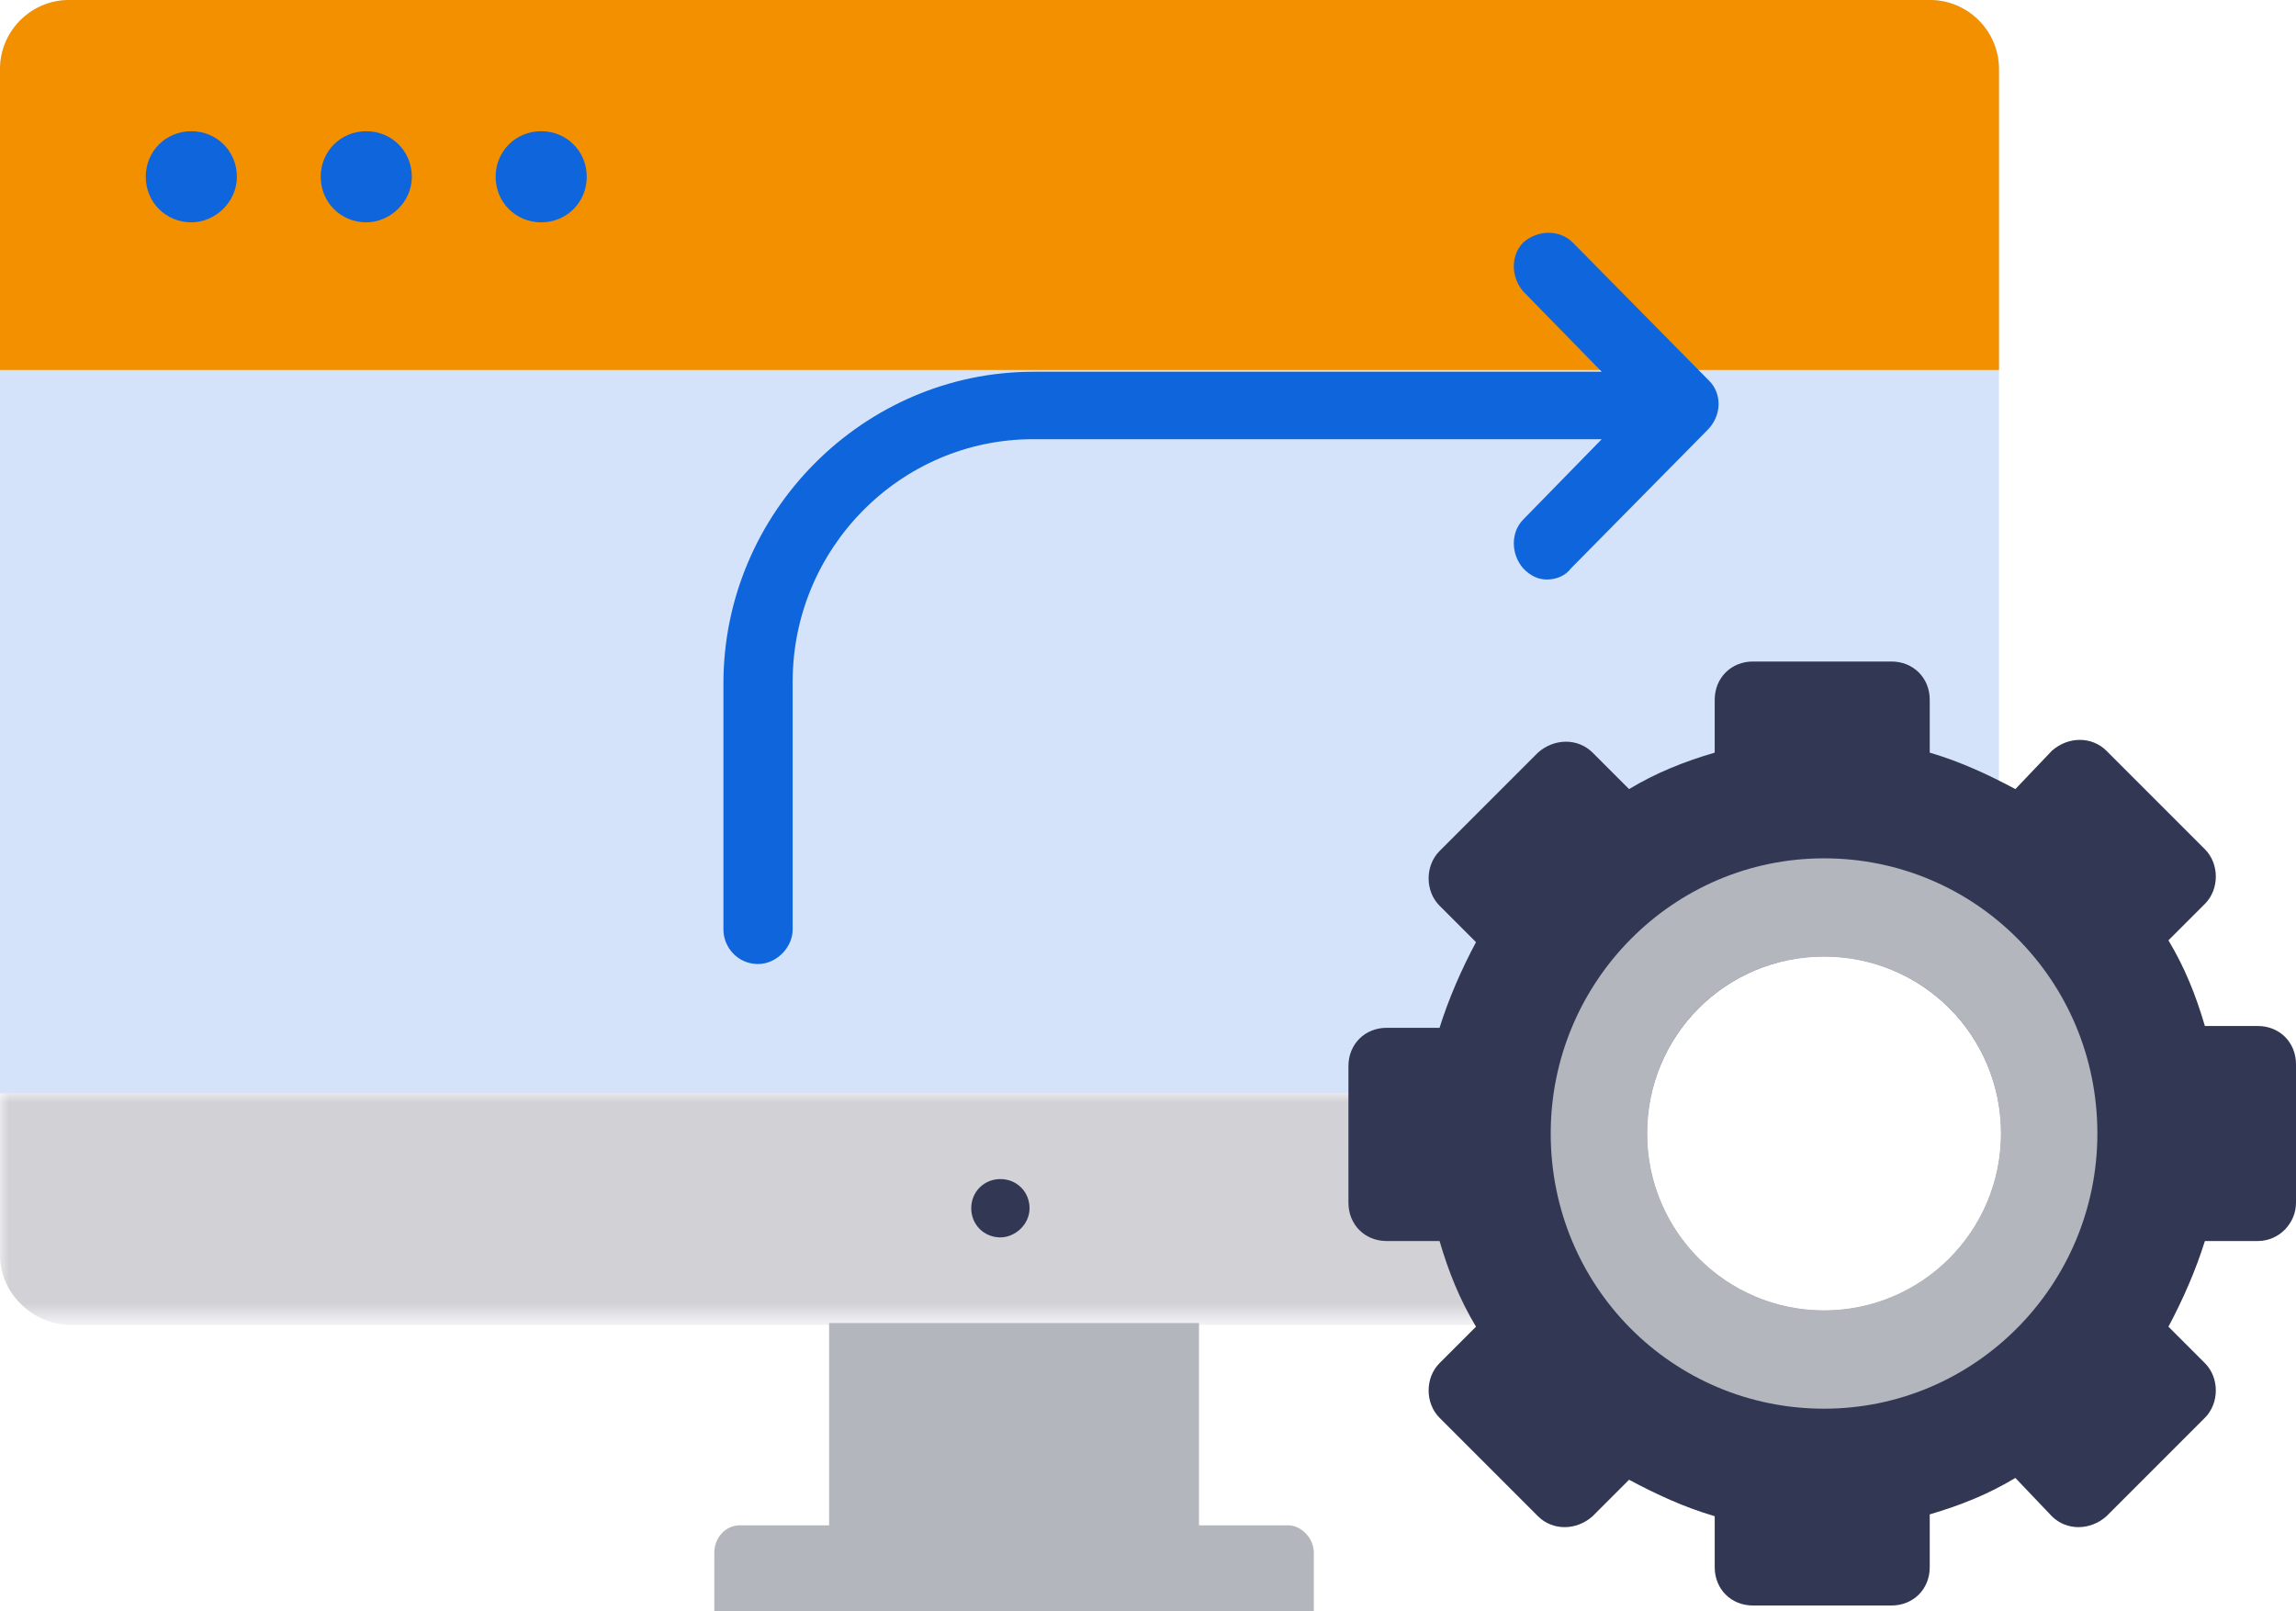
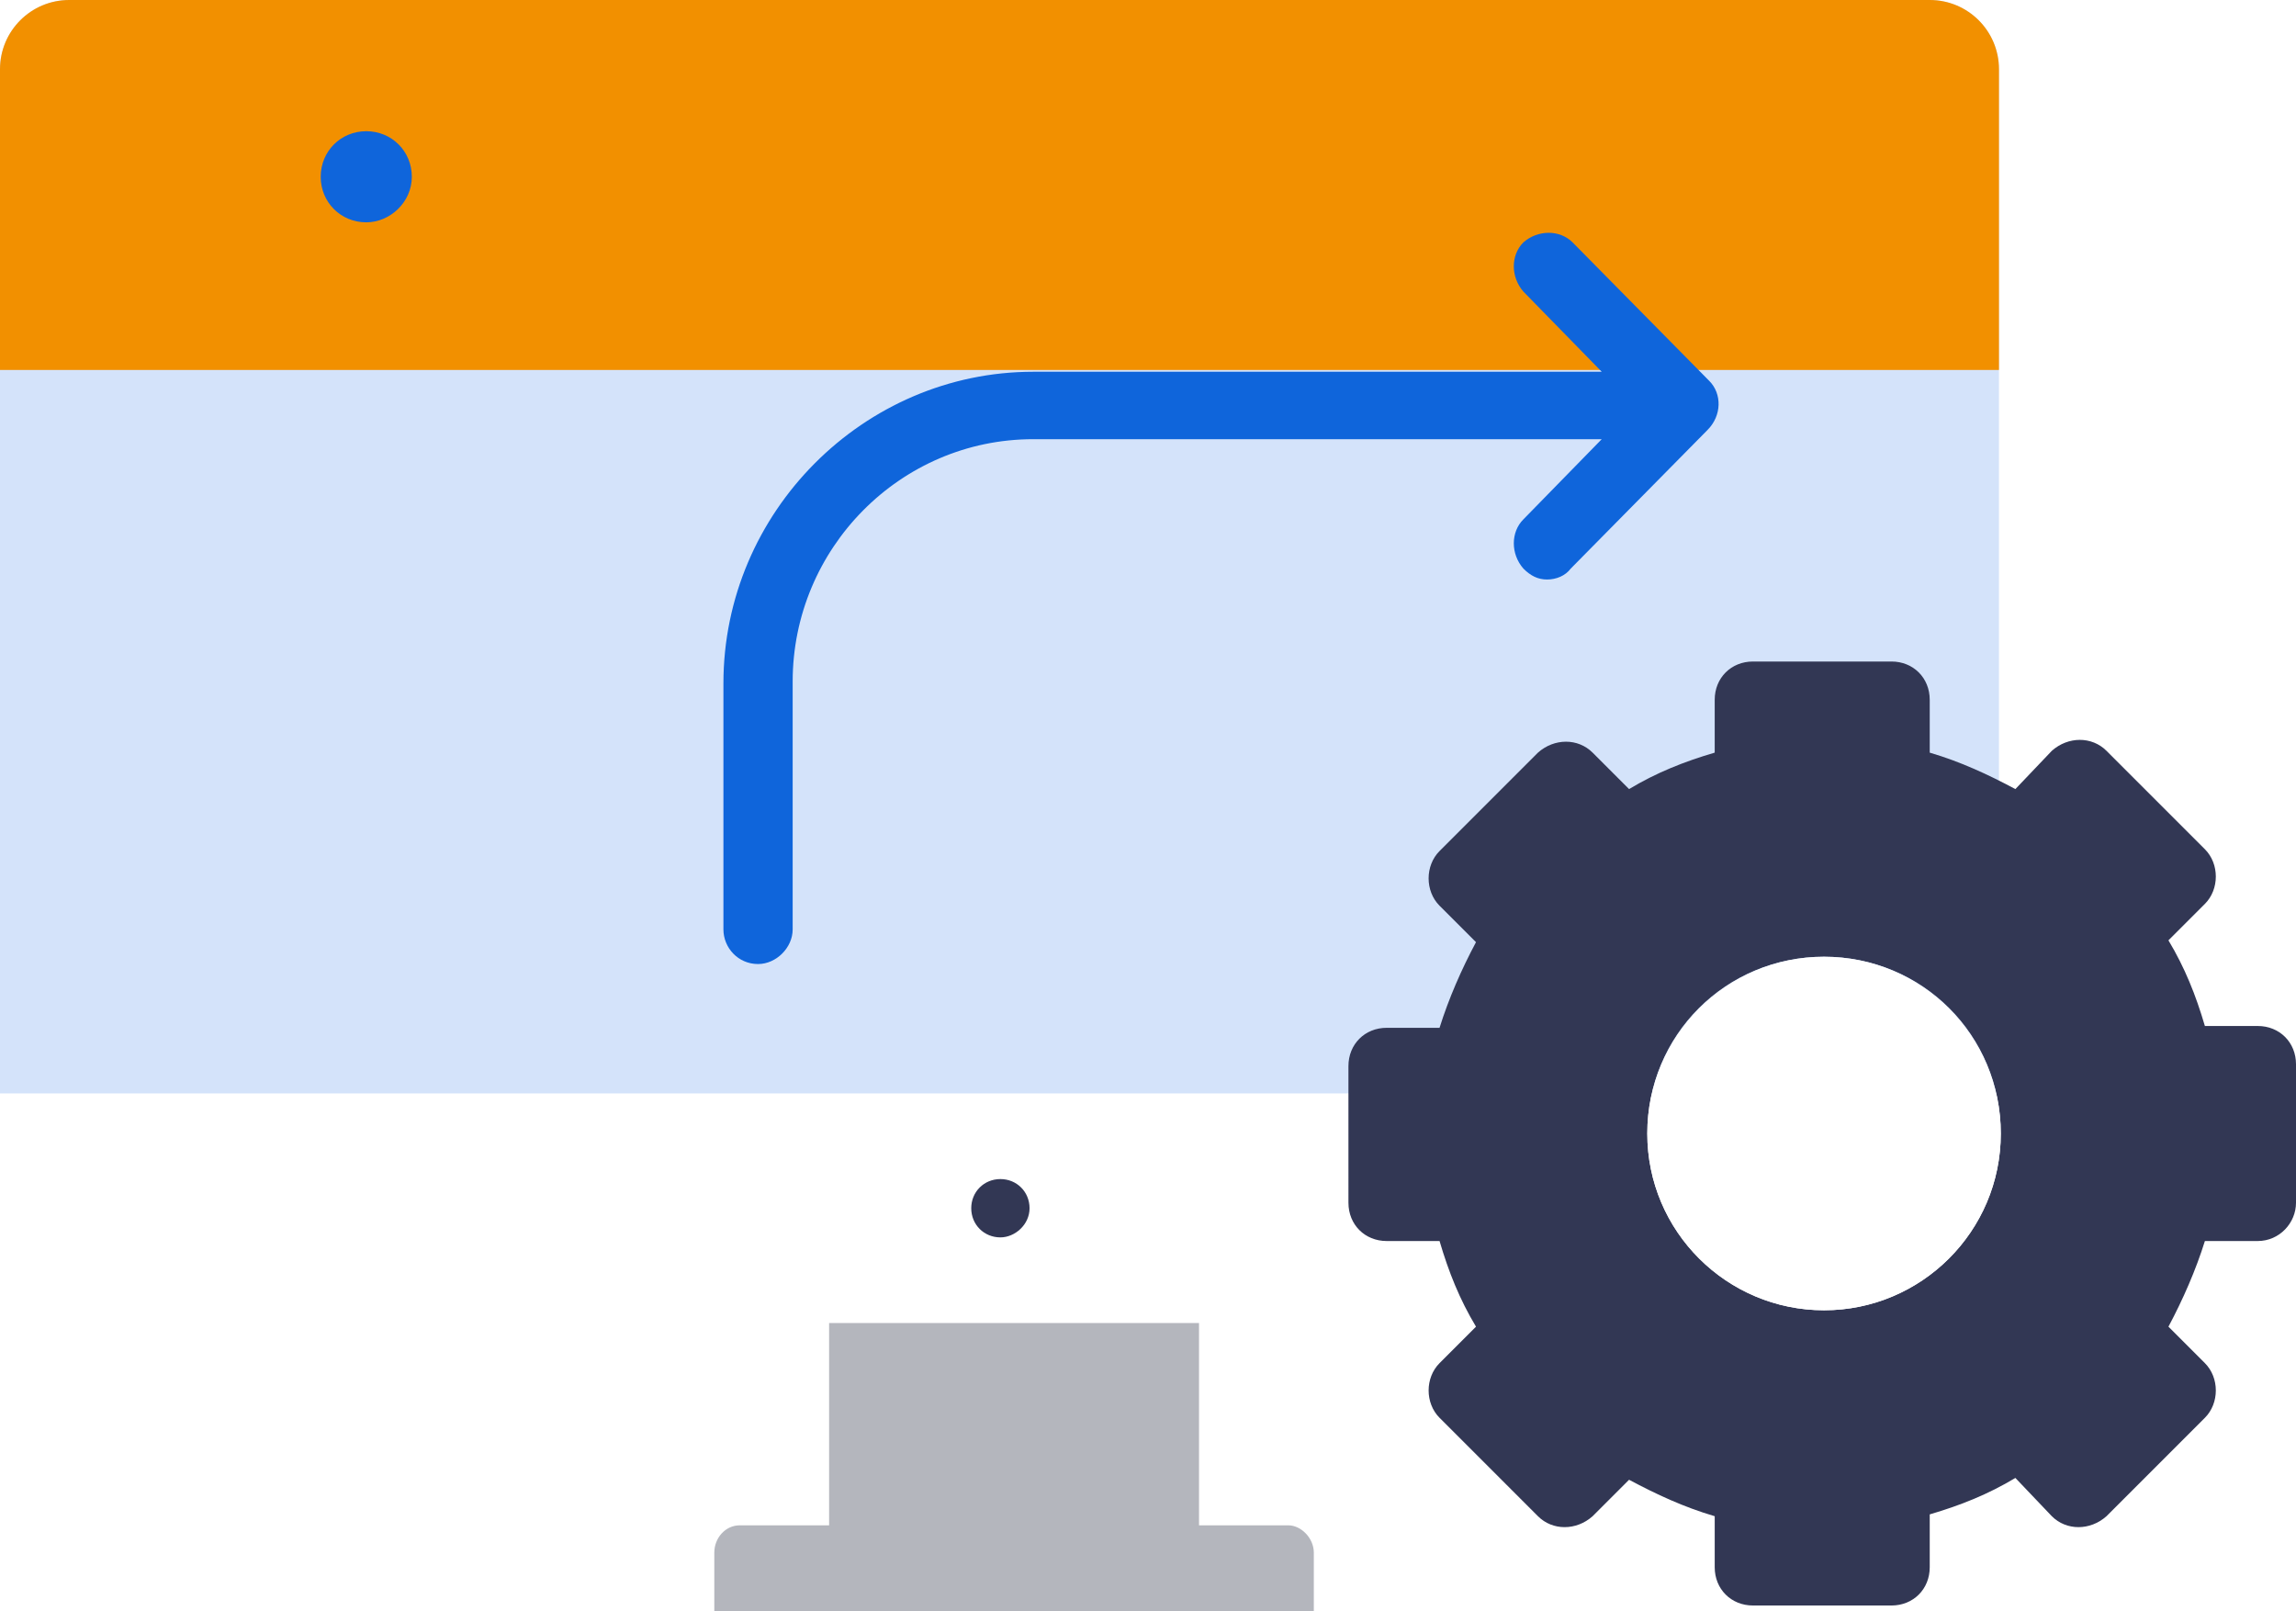
<svg xmlns="http://www.w3.org/2000/svg" version="1.1" id="Ebene_1" x="0px" y="0px" viewBox="0 0 126 88.4" style="enable-background:new 0 0 126 88.4;" xml:space="preserve">
  <style type="text/css">
	.st0{fill-rule:evenodd;clip-rule:evenodd;fill:#D4E3FA;}
	.st1{filter:url(#Adobe_OpacityMaskFilter);}
	.st2{fill-rule:evenodd;clip-rule:evenodd;fill:#FFFFFF;}
	.st3{mask:url(#mask-2_00000129177658875946794280000007550971716327586449_);fill-rule:evenodd;clip-rule:evenodd;fill:#D1D1D6;}
	.st4{fill-rule:evenodd;clip-rule:evenodd;fill:#323754;}
	.st5{fill-rule:evenodd;clip-rule:evenodd;fill:#B4B6BD;}
	.st6{fill-rule:evenodd;clip-rule:evenodd;fill:#F29000;}
	.st7{fill-rule:evenodd;clip-rule:evenodd;fill:#0F65DB;}
	.st8{fill:#0F65DB;}
	.st9{fill:#323754;}
	.st10{fill:#B4B6BD;}
	.st11{fill:#FFFFFF;fill-opacity:0.5;}
	.st12{fill:#FFFFFF;}
</style>
  <g id="Clip-25">
</g>
  <g>
    <path id="Fill-1_00000072252048142578343580000003319272127400276367_" class="st0" d="M109.7,60V3.8c0-2.1-1.7-3.8-3.8-3.8H3.8   C1.7,0,0,1.7,0,3.8V60H109.7z" />
    <g id="Group-5_00000143599686138154832250000017446328394288058536_" transform="translate(0, 60)">
      <g id="Clip-4_00000097475551778099391290000002011674532827325070_">
		</g>
      <defs>
        <filter id="Adobe_OpacityMaskFilter" filterUnits="userSpaceOnUse" x="0" y="0" width="109.7" height="12.6">
          <feColorMatrix type="matrix" values="1 0 0 0 0  0 1 0 0 0  0 0 1 0 0  0 0 0 1 0" />
        </filter>
      </defs>
      <mask maskUnits="userSpaceOnUse" x="0" y="0" width="109.7" height="12.6" id="mask-2_00000129177658875946794280000007550971716327586449_">
        <g class="st1">
-           <polygon id="path-1_00000010287509617212288510000013730928062518305467_" class="st2" points="0,0 109.7,0 109.7,12.6 0,12.6           " />
-         </g>
+           </g>
      </mask>
      <path id="Fill-3_00000078754695746630587530000017364111871457302916_" class="st3" d="M109.7,0l-0.2,8.9c0,2.1-1.7,3.8-3.7,3.8    H3.7C1.7,12.6,0,10.9,0,8.9V0H109.7z" />
    </g>
    <path id="Fill-6_00000049901843944075938090000014031795158027067267_" class="st4" d="M54.9,67.9c-0.9,0-1.6-0.7-1.6-1.6   s0.7-1.6,1.6-1.6c0.9,0,1.6,0.7,1.6,1.6S55.7,67.9,54.9,67.9z" />
    <path id="Combined-Shape_00000149362302498535765780000012224847846237076414_" class="st5" d="M65.8,72.6l0,11.1l4.9,0   c0.7,0,1.4,0.7,1.4,1.5v3.3H39.2v-3.3c0-0.8,0.6-1.5,1.4-1.5l4.9,0l0-11.1H65.8z" />
    <path id="Fill-1_00000155828706363934119740000012287761064551658114_" class="st6" d="M109.7,20.3V3.8c0-2.1-1.7-3.8-3.8-3.8H3.8   C1.7,0,0,1.7,0,3.8v16.5H109.7z" />
    <g>
-       <path id="Fill-6_00000181766780080249335330000009261153359937099399_" class="st7" d="M10.5,12.2C9.1,12.2,8,11.1,8,9.7    s1.1-2.5,2.5-2.5c1.4,0,2.5,1.1,2.5,2.5S11.8,12.2,10.5,12.2z" />
      <path id="Fill-6_00000133491095269066385950000000459358970188790401_" class="st7" d="M20.1,12.2c-1.4,0-2.5-1.1-2.5-2.5    s1.1-2.5,2.5-2.5c1.4,0,2.5,1.1,2.5,2.5S21.4,12.2,20.1,12.2z" />
-       <path id="Fill-6_00000048478105594933847910000012560505322987832491_" class="st7" d="M29.7,12.2c-1.4,0-2.5-1.1-2.5-2.5    s1.1-2.5,2.5-2.5c1.4,0,2.5,1.1,2.5,2.5S31.1,12.2,29.7,12.2z" />
    </g>
    <path class="st8" d="M93.8,20.9l-7.5-7.6c-0.7-0.7-1.9-0.7-2.7,0c-0.7,0.7-0.7,1.9,0,2.7l4.3,4.4H56.7c-9.3,0-17,7.7-17,17.1V51   c0,1,0.8,1.9,1.9,1.9c1,0,1.9-0.9,1.9-1.9V37.4c0-7.3,5.9-13.3,13.2-13.3h31.2l-4.3,4.4c-0.7,0.7-0.7,1.9,0,2.7   c0.4,0.4,0.8,0.6,1.3,0.6c0.5,0,1-0.2,1.3-0.6l7.5-7.6C94.5,22.8,94.5,21.6,93.8,20.9L93.8,20.9z" />
    <g>
      <g>
        <g>
          <path class="st9" d="M126,66v-7.6c0-1.2-0.9-2.1-2.1-2.1H121c-0.5-1.7-1.1-3.2-2-4.7l2-2c0.8-0.8,0.8-2.2,0-3l-5.4-5.4      c-0.8-0.8-2.1-0.8-3,0l-2,2.1c-1.5-0.8-3-1.5-4.7-2v-2.9c0-1.2-0.9-2.1-2.1-2.1h-7.6c-1.2,0-2.1,0.9-2.1,2.1v2.9      c-1.7,0.5-3.2,1.1-4.7,2l-2-2c-0.8-0.8-2.1-0.8-3,0l-5.4,5.4c-0.8,0.8-0.8,2.2,0,3l2,2c-0.8,1.5-1.5,3.1-2,4.7h-2.9      c-1.2,0-2.1,0.9-2.1,2.1V66c0,1.2,0.9,2.1,2.1,2.1h2.9c0.5,1.7,1.1,3.2,2,4.7l-2,2c-0.8,0.8-0.8,2.2,0,3l5.4,5.4      c0.8,0.8,2.1,0.8,3,0l2-2c1.5,0.8,3,1.5,4.7,2V86c0,1.2,0.9,2.1,2.1,2.1h7.6c1.2,0,2.1-0.9,2.1-2.1v-2.9c1.7-0.5,3.2-1.1,4.7-2      l2,2.1c0.8,0.8,2.1,0.8,3,0l5.4-5.4c0.8-0.8,0.8-2.2,0-3l-2-2c0.8-1.5,1.5-3.1,2-4.7h2.9C125.1,68.1,126,67.1,126,66z       M100.1,71.9c-5.3,0-9.7-4.3-9.7-9.7s4.3-9.7,9.7-9.7s9.7,4.3,9.7,9.7S105.4,71.9,100.1,71.9z" />
-           <path class="st10" d="M100.1,47.1c-8.3,0-15,6.8-15,15.1c0,8.4,6.7,15.1,15,15.1c8.3,0,15-6.8,15-15.1      C115.1,53.8,108.4,47.1,100.1,47.1z M100.1,71.9c-5.3,0-9.7-4.3-9.7-9.7s4.3-9.7,9.7-9.7s9.7,4.3,9.7,9.7S105.4,71.9,100.1,71.9      z" />
-           <path class="st11" d="M100.1,71.9c-5.3,0-9.7-4.3-9.7-9.7s4.3-9.7,9.7-9.7s9.7,4.3,9.7,9.7S105.4,71.9,100.1,71.9z" />
        </g>
      </g>
      <ellipse class="st12" cx="100.1" cy="62.2" rx="9.7" ry="9.7" />
    </g>
  </g>
</svg>